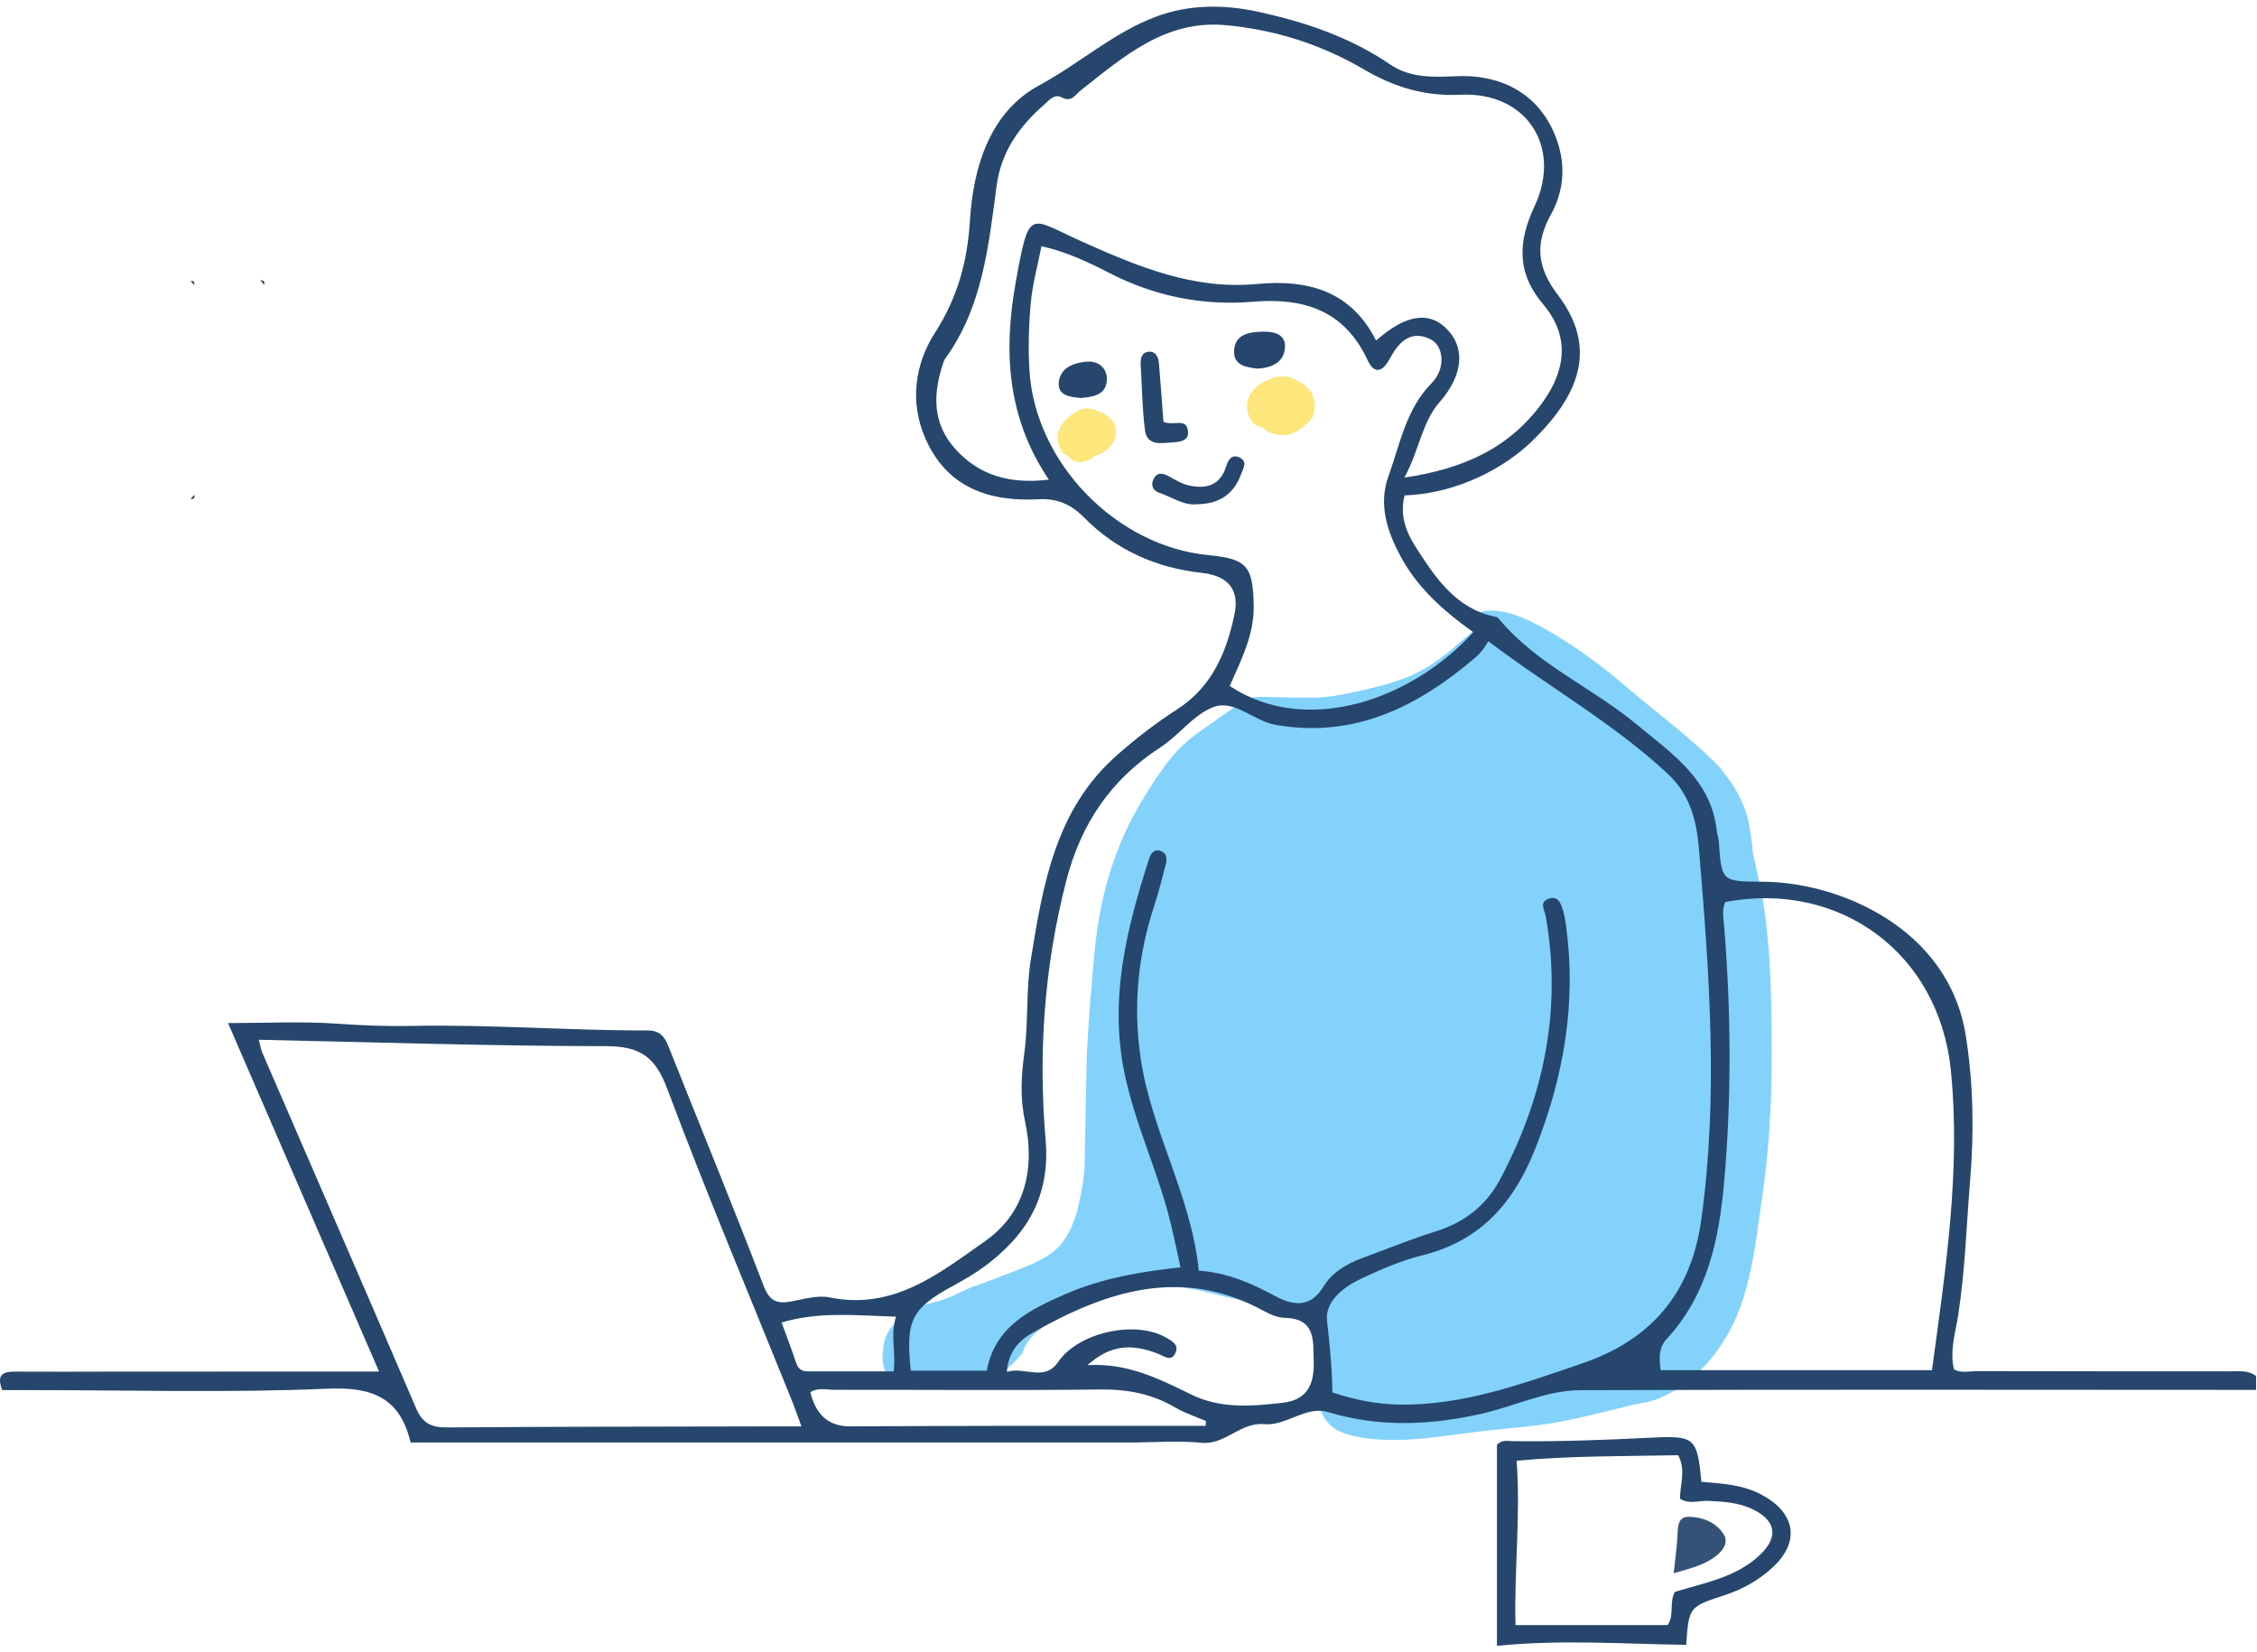
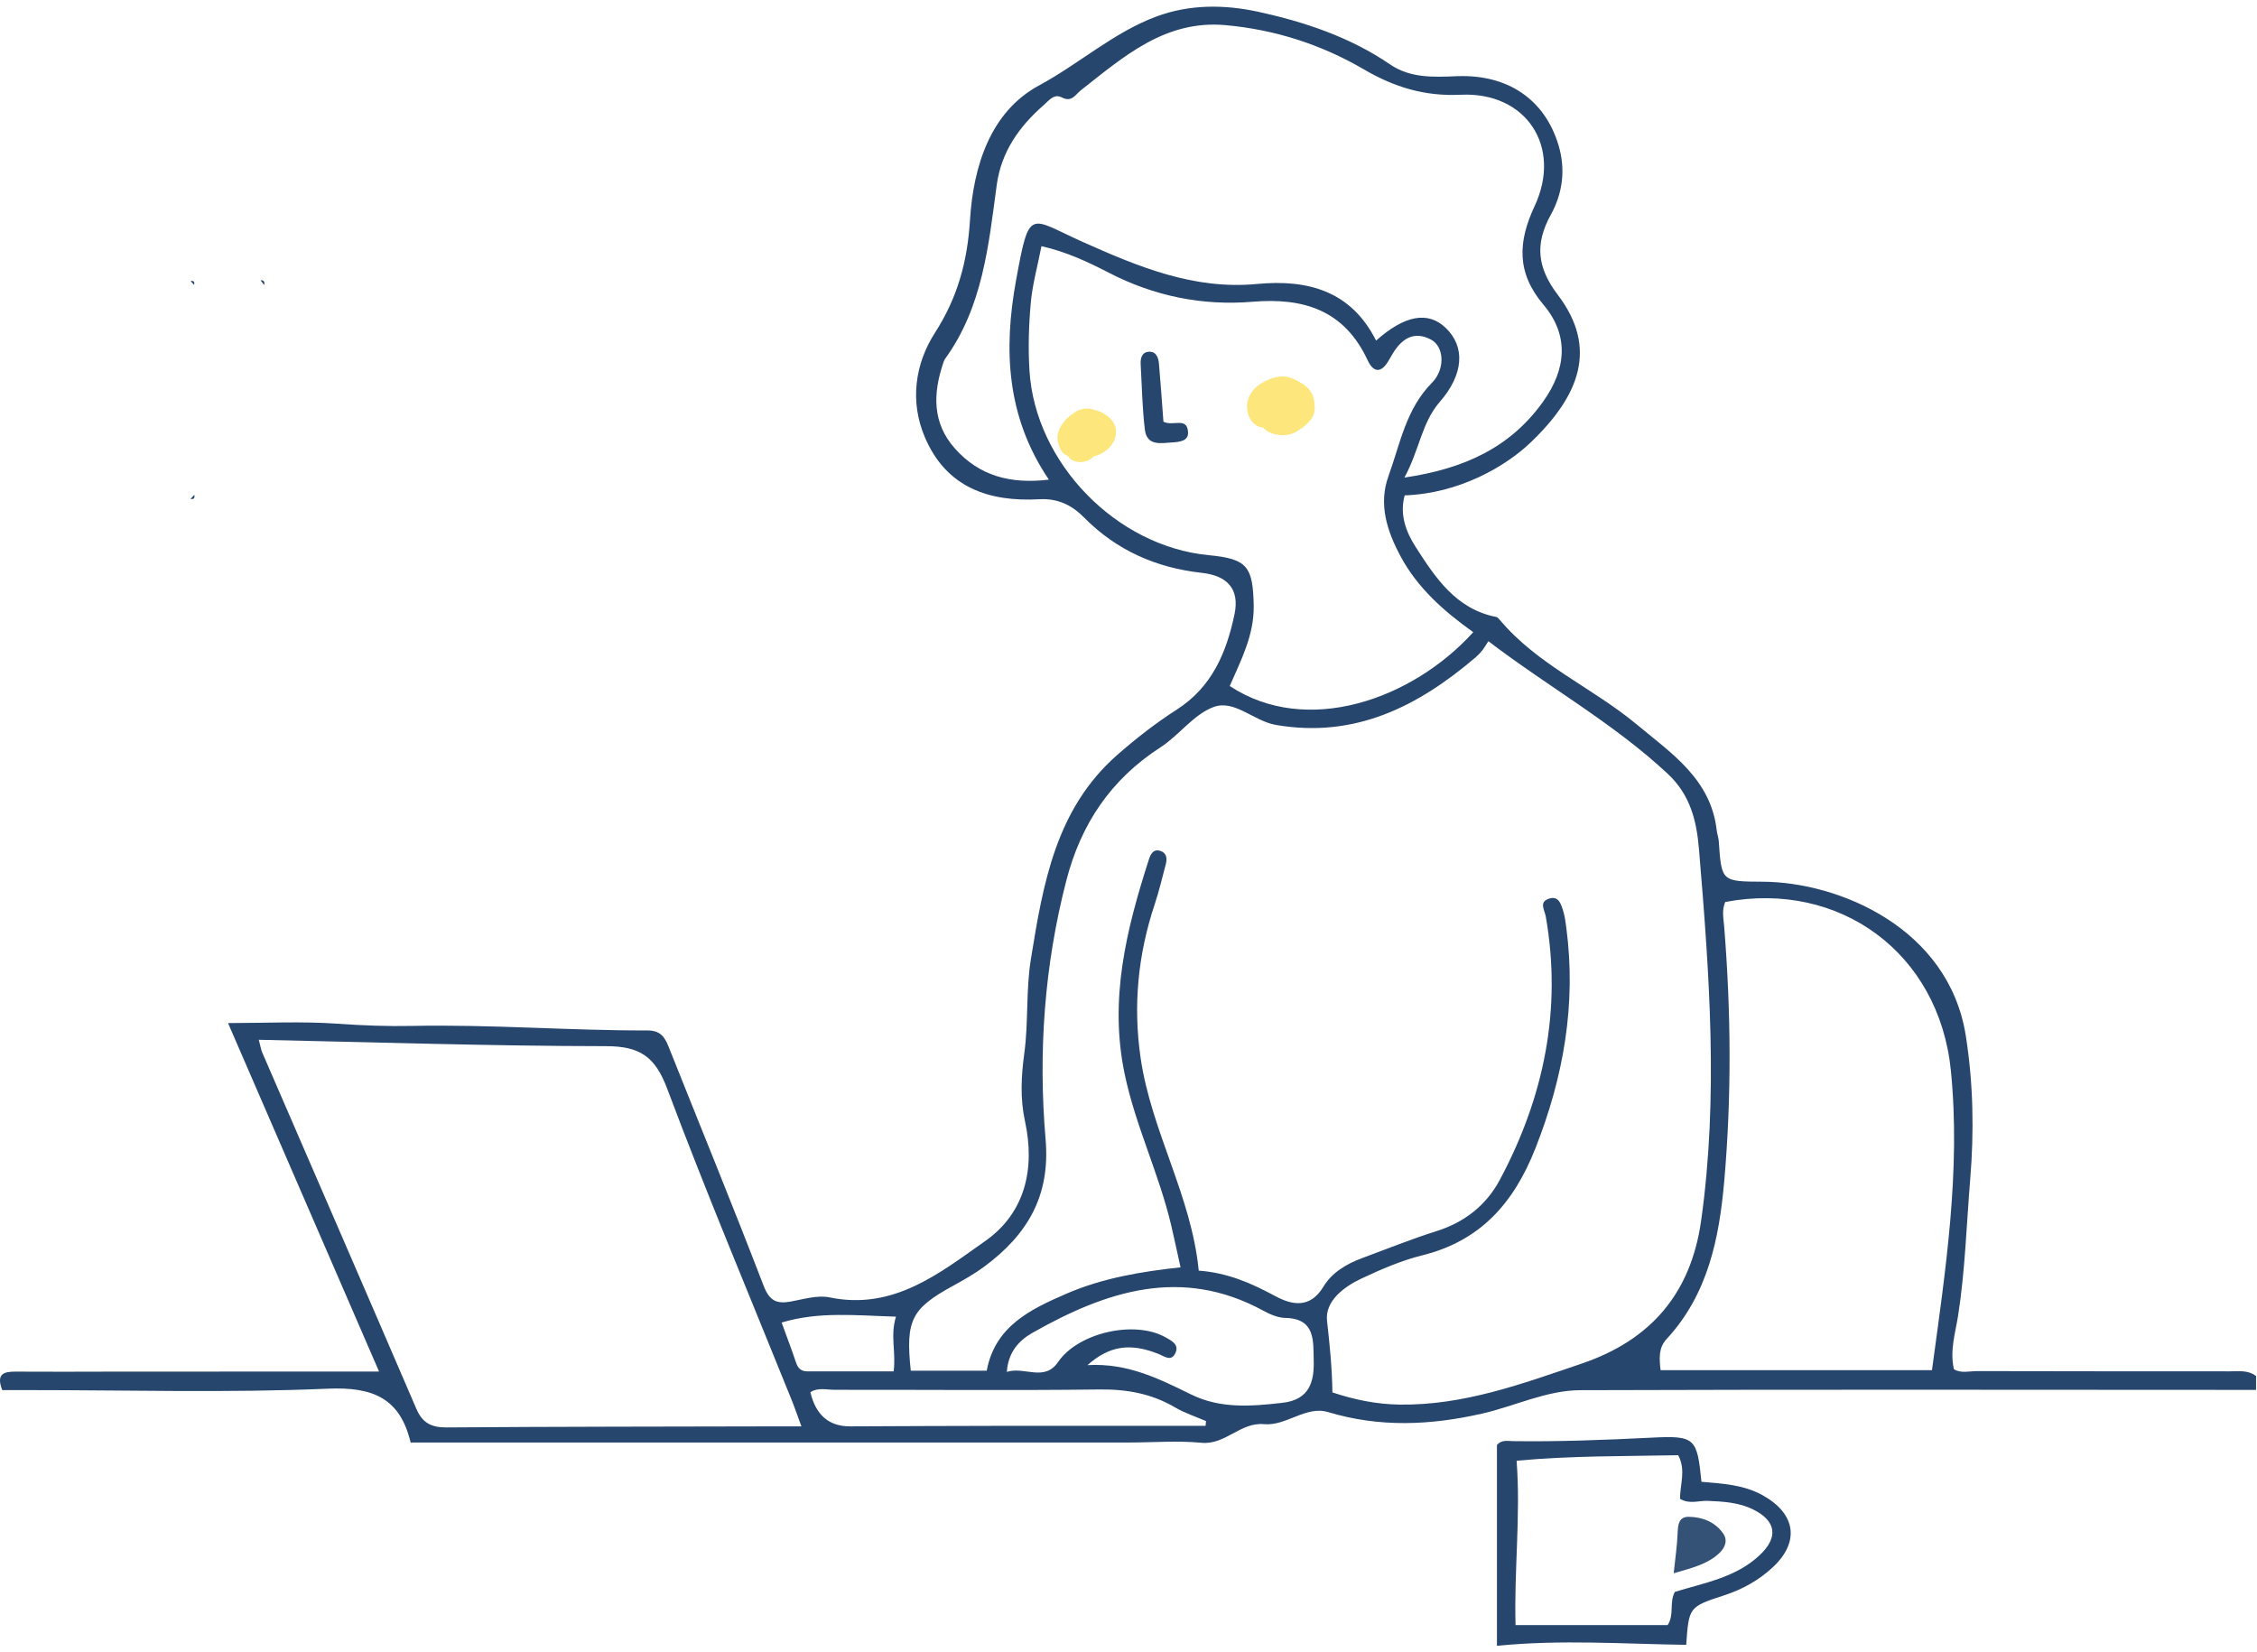
<svg xmlns="http://www.w3.org/2000/svg" width="306" height="224" viewBox="0 0 306 224" fill="none">
-   <path opacity="0.95" d="M185.02 194.991C184.217 194.883 183.395 194.7 182.58 194.447C181.764 194.201 181.075 193.84 180.551 193.385C179.817 192.759 179.324 192.02 179.046 191.141C178.743 190.193 178.572 189.112 178.54 187.917C178.54 187.677 178.54 187.437 178.54 187.196V187.013C178.54 186.849 178.528 186.684 178.515 186.526C178.502 186.356 178.496 186.191 178.49 186.021C178.464 185.357 178.471 184.7 178.477 184.023C178.502 182.31 178.502 180.919 178.477 179.649C178.458 179.137 178.427 178.72 178.382 178.334L178.37 178.239C178.237 178.182 178.098 178.119 177.965 178.068C177.763 177.999 177.56 177.936 177.352 177.885C176.783 177.759 176.195 177.664 175.626 177.569L175.095 177.481L174.305 177.348C173.262 177.171 172.219 177 171.176 176.823C169.709 176.577 168.376 176.317 167.111 176.046C166.138 175.831 165.152 175.584 164.197 175.344L163.047 175.059H163.122C162.181 174.857 161.321 174.699 160.505 174.585C159.601 174.497 158.679 174.459 157.68 174.459H157.332C156.163 174.503 155.025 174.604 153.855 174.775C152.819 174.952 151.769 175.186 150.65 175.483C149.892 175.717 149.196 175.957 148.52 176.223C147.894 176.507 147.281 176.817 146.643 177.171L146.554 177.196L146.466 177.215C146.137 177.291 145.758 177.392 145.41 177.537C144.715 177.835 144.057 178.214 143.507 178.549L143.216 178.726C142.711 179.029 142.192 179.345 141.706 179.693L141.781 179.623C141.446 179.883 141.08 180.154 140.738 180.439C140.422 180.704 140.119 180.97 139.879 181.261C139.664 181.52 139.392 181.861 139.145 182.253C138.949 182.569 138.817 182.917 138.709 183.22C138.678 183.315 138.646 183.41 138.608 183.498C138.393 183.751 138.172 183.998 137.944 184.238C137.59 184.611 137.224 184.971 136.851 185.325L136.788 185.382C136.2 185.939 135.593 186.514 134.834 186.842C133.987 187.209 132.982 187.209 132.097 187.209C131.926 187.209 131.8 187.209 131.674 187.209H131.484C131.067 187.209 130.649 187.203 130.226 187.196H130.081C129.739 187.184 129.398 187.178 129.056 187.178C128.892 187.178 128.721 187.178 128.557 187.184H128.563H128.386L128.45 187.171C127.59 187.215 126.724 187.291 125.883 187.361C125.422 187.399 124.967 187.437 124.505 187.475L124.063 187.506C123.683 187.538 123.298 187.569 122.912 187.569C122.558 187.569 122.255 187.544 121.983 187.487C121.161 187.317 120.44 186.798 120.099 186.122C119.48 184.896 119.638 183.467 119.827 182.222C119.909 181.697 120.067 181.229 120.308 180.787C120.453 180.515 120.643 180.256 120.826 180.003C121.224 179.453 121.711 178.922 122.337 178.366C122.931 177.841 123.734 177.499 124.511 177.202C125.055 176.994 125.63 176.842 126.193 176.703C126.433 176.64 126.667 176.577 126.907 176.513L127.002 176.494C127.716 176.273 128.374 176.046 129.006 175.774C129.379 175.603 129.752 175.432 130.118 175.255C130.593 175.028 131.067 174.807 131.547 174.598C131.819 174.484 132.091 174.389 132.369 174.295C132.514 174.244 132.66 174.193 132.811 174.143C133.279 173.972 133.747 173.795 134.215 173.618L134.777 173.41C136.453 172.784 138.185 172.133 139.853 171.425C140.523 171.115 141.13 170.805 141.712 170.47C142.129 170.205 142.515 169.933 142.881 169.648C143.134 169.433 143.381 169.212 143.615 168.978C143.785 168.782 143.95 168.586 144.101 168.378C144.449 167.878 144.765 167.36 145.056 166.848C145.246 166.456 145.397 166.051 145.543 165.672L145.524 165.742C145.739 165.141 145.935 164.591 146.086 164.029C146.504 162.265 146.775 160.792 146.952 159.408C147.066 158.251 147.079 157.069 147.085 155.925C147.085 155.583 147.085 155.248 147.098 154.907C147.11 154.066 147.136 153.219 147.155 152.378C147.174 151.62 147.193 150.861 147.205 150.103L147.237 148.32C147.275 145.741 147.319 143.073 147.483 140.456C147.698 137.03 147.989 133.547 148.248 130.557C148.577 126.764 149.095 123.471 149.854 120.487C150.227 119.014 150.714 117.472 151.346 115.777C151.972 114.083 152.642 112.566 153.381 111.144C154.171 109.62 155.063 108.154 155.834 106.921C156.763 105.429 157.686 104.114 158.653 102.901C159.412 101.953 160.284 101.068 161.245 100.271C162.162 99.513 163.154 98.83 164.115 98.166L164.21 98.103C165.215 97.407 166.207 96.706 167.2 95.992C167.554 95.732 167.939 95.486 168.388 95.233C168.432 95.208 168.47 95.189 168.515 95.176C168.932 94.828 169.355 94.632 169.81 94.569C170.228 94.512 170.683 94.487 171.195 94.487C171.328 94.487 171.454 94.487 171.587 94.487L172.541 94.512C174.204 94.557 175.93 94.601 177.617 94.601H178.313C179.046 94.569 179.779 94.506 180.557 94.411C181.6 94.247 182.731 94.026 184.116 93.722C185.658 93.381 186.847 93.09 187.959 92.787C189.167 92.42 190.222 92.053 191.177 91.668C191.992 91.295 192.776 90.877 193.579 90.416C194.584 89.778 195.595 89.051 196.676 88.178C197.233 87.717 197.776 87.243 198.326 86.769C198.769 86.383 199.211 86.004 199.66 85.624L199.774 85.53L200.001 85.34C199.869 85.15 199.786 84.91 199.755 84.695C199.66 83.918 200.14 83.178 200.905 82.951C201.278 82.837 201.67 82.786 202.151 82.786C202.321 82.786 202.486 82.786 202.656 82.799C204.117 82.913 205.659 83.368 207.366 84.183C208.763 84.847 210.185 85.65 211.848 86.699C214.528 88.387 217.126 90.29 219.579 92.357L220.103 92.799C221.595 94.057 223.131 95.359 224.686 96.598C226.652 98.166 228.233 99.475 229.655 100.733L229.579 100.682C230.894 101.82 231.937 102.8 232.866 103.735C233.366 104.241 233.789 104.835 234.2 105.404C234.617 105.992 235.06 106.611 235.433 107.269C236.28 108.754 236.849 110.278 237.133 111.795C237.399 113.211 237.563 114.488 237.652 115.702C237.898 116.738 238.126 117.8 238.341 118.831C238.442 119.298 238.537 119.766 238.638 120.228C238.998 121.922 239.251 123.445 239.415 124.887C239.586 126.429 239.801 128.458 239.921 130.487C240.035 132.428 240.111 134.388 240.149 136.297V136.246V136.467L240.136 136.385L240.155 136.758L240.168 137.251L240.149 137.15V137.049C240.326 145.115 240.136 151.272 239.561 157.025C239.257 160.046 238.815 163.093 238.385 166.045L238.233 167.12C237.772 170.344 237.177 173.77 236.002 177.051C235.382 178.783 234.636 180.331 233.789 181.659C233.353 182.342 232.828 183.144 232.228 183.922C231.653 184.674 230.995 185.332 230.433 185.875C229.067 187.184 227.784 188.157 226.507 188.84C225.647 189.295 224.92 189.618 224.225 189.851C223.504 190.098 222.758 190.231 222 190.363C221.507 190.446 221.007 190.572 220.533 190.692L220.16 190.787C219.073 191.059 217.986 191.318 216.898 191.577C214.528 192.14 212.075 192.728 209.623 193.088C207.77 193.36 205.842 193.549 203.984 193.733C202.694 193.859 201.361 193.992 200.052 194.156C199.205 194.257 198.358 194.371 197.511 194.485C195.166 194.801 192.732 195.13 190.33 195.212C189.875 195.231 189.426 195.237 188.971 195.237C187.58 195.237 186.309 195.161 185.089 194.997L185.02 194.991Z" fill="#7DD0FC" />
  <path d="M146.39 62.652C145.776 62.64 145.233 62.393 144.86 61.951C144.816 61.9 144.778 61.85 144.74 61.793C144.31 61.66 143.962 61.35 143.798 60.958C143.539 60.358 143.298 59.713 143.393 59.005C143.482 58.348 143.836 57.658 144.436 56.957C144.74 56.603 145.138 56.318 145.517 56.047L145.669 55.939C146.156 55.585 146.756 55.389 147.35 55.389C147.527 55.389 147.698 55.408 147.869 55.446C148.406 55.56 148.83 55.686 149.196 55.851C149.569 56.015 150.1 56.306 150.524 56.736C150.827 57.052 151.023 57.349 151.175 57.741C151.32 58.12 151.346 58.562 151.257 59.087C151.086 60.118 150.284 60.844 149.822 61.186C149.386 61.502 148.886 61.736 148.337 61.869C148.134 62.071 147.9 62.242 147.635 62.368C147.237 62.558 146.819 62.659 146.427 62.659H146.402L146.39 62.652Z" fill="#FDE67C" />
  <path d="M173.653 58.998C173.173 58.96 172.737 58.865 172.319 58.707C171.902 58.549 171.498 58.271 171.264 57.98C170.948 57.93 170.543 57.848 170.214 57.608C169.487 57.077 169.089 56.211 169.064 55.104C169.051 54.422 169.317 53.682 169.822 53.018C170.265 52.449 170.91 51.962 171.744 51.577C171.921 51.495 172.111 51.425 172.294 51.349L172.383 51.318C172.775 51.172 173.185 51.084 173.704 51.046C173.78 51.046 173.849 51.04 173.925 51.04C174.582 51.04 175.265 51.255 176.011 51.691C176.422 51.925 176.846 52.177 177.2 52.5C177.756 53.005 178.11 53.726 178.192 54.529C178.249 55.13 178.306 55.679 178.097 56.229C177.851 56.893 177.332 57.38 176.801 57.81C176.504 58.044 176.194 58.265 175.872 58.467C175.297 58.821 174.62 59.011 173.919 59.011C173.824 59.011 173.729 59.011 173.634 58.998H173.653Z" fill="#FDE67C" />
  <path d="M305.878 188.454C275.333 188.448 244.795 188.385 214.25 188.492C209.648 188.511 205.368 190.667 200.899 191.678C193.895 193.265 187.03 193.562 180.057 191.463C177.048 190.559 174.387 193.379 171.378 193.101C168.16 192.803 166.144 195.939 162.882 195.623C159.645 195.313 156.358 195.585 153.09 195.585C120.756 195.585 88.422 195.585 55.671 195.585C55.949 195.825 55.715 195.724 55.671 195.572C54.224 189.554 50.551 188.024 44.419 188.29C30.86 188.878 17.25 188.473 3.665 188.48C2.521 188.48 1.377 188.48 0.302 188.48C-0.57 186.21 0.568 185.97 2.161 185.976C6.478 186.008 10.796 185.983 15.113 185.976C26.068 185.976 37.023 185.964 47.978 185.964C48.996 185.964 50.014 185.964 51.392 185.964C44.508 170.072 37.782 154.546 30.917 138.718C35.911 138.718 40.886 138.458 45.816 138.806C49.179 139.046 52.529 139.173 55.886 139.103C66.519 138.882 77.126 139.742 87.752 139.716C89.503 139.716 90.104 140.551 90.647 141.923C94.946 152.719 99.358 163.472 103.524 174.32C104.314 176.38 105.288 176.823 107.21 176.475C108.954 176.159 110.832 175.571 112.482 175.913C121.142 177.702 127.394 172.619 133.601 168.251C138.993 164.452 140.365 158.44 138.968 152.037C138.292 148.92 138.45 145.956 138.873 142.814C139.449 138.604 139.076 134.305 139.765 130.051C141.415 119.836 143.134 109.665 151.491 102.344C154.026 100.119 156.719 98.027 159.557 96.206C164.33 93.14 166.283 88.463 167.37 83.298C168.091 79.872 166.409 78.051 162.939 77.672C156.782 76.996 151.383 74.631 146.977 70.168C145.321 68.493 143.437 67.551 140.89 67.691C134.094 68.07 128.336 66.117 125.421 59.353C123.304 54.447 124.062 49.314 126.762 45.117C129.846 40.319 131.161 35.432 131.509 29.838C131.964 22.518 134.284 15.141 140.877 11.582C146.301 8.655 150.935 4.432 156.731 2.258C161.27 0.557 166.049 0.602 170.632 1.607C176.922 2.985 183.047 5.033 188.471 8.737C191.24 10.627 194.375 10.457 197.549 10.33C204.477 10.065 209.471 13.529 211.31 19.718C212.284 22.992 211.866 26.203 210.254 29.124C208.093 33.037 208.383 36.267 211.196 39.965C216.664 47.159 214.199 53.613 207.505 60.01C204.104 63.259 197.801 66.919 190.443 67.166C189.742 69.739 190.595 72.078 191.929 74.157C194.628 78.355 197.397 82.577 202.852 83.652C203.029 83.684 203.194 83.873 203.32 84.025C208.447 90.15 215.899 93.229 221.892 98.216C226.614 102.148 231.956 105.638 232.746 112.56C232.803 113.072 232.993 113.565 233.03 114.077C233.403 119.545 233.403 119.52 239.036 119.551C249.359 119.614 264.214 125.828 266.521 140.443C267.539 146.916 267.653 153.434 267.115 159.926C266.61 166.07 266.433 172.253 265.478 178.365C265.111 180.723 264.334 183.075 264.903 185.641C265.826 186.248 267.014 185.9 268.133 185.907C279.505 185.938 290.884 185.932 302.256 185.938C303.495 185.938 304.778 185.736 305.872 186.57V188.467L305.878 188.454ZM201.784 86.952C201.424 87.502 201.215 87.875 200.949 88.203C200.69 88.532 200.393 88.842 200.077 89.114C192.27 95.77 183.736 100.138 172.99 98.292C169.994 97.78 167.37 94.816 164.545 95.859C161.833 96.857 159.867 99.696 157.319 101.339C150.612 105.682 146.554 111.7 144.563 119.418C141.579 130.98 140.751 142.732 141.762 154.515C142.42 162.227 139.227 167.448 133.469 171.722C132.122 172.72 130.643 173.555 129.17 174.364C123.569 177.442 122.76 178.997 123.481 185.85H133.778C134.916 179.775 139.765 177.506 144.594 175.407C149.424 173.315 154.607 172.423 160.056 171.835C159.608 169.806 159.216 167.967 158.786 166.133C157.149 159.174 153.975 152.719 152.49 145.671C150.347 135.513 152.705 126.05 155.751 116.574C155.979 115.859 156.327 115.088 157.281 115.36C158.16 115.613 158.267 116.378 158.059 117.162C157.578 118.989 157.142 120.834 156.548 122.623C154.291 129.425 153.602 136.309 154.645 143.459C156.093 153.409 161.542 162.157 162.522 172.284C166.51 172.575 169.722 174.029 172.908 175.742C175.183 176.968 177.623 177.442 179.425 174.459C180.582 172.543 182.554 171.368 184.678 170.584C188.028 169.345 191.347 168.005 194.748 166.93C198.579 165.723 201.506 163.415 203.352 159.957C209.319 148.769 211.784 136.916 209.578 124.292C209.42 123.376 208.649 122.383 209.894 121.89C211.304 121.334 211.652 122.592 211.955 123.591C212.164 124.286 212.252 125.025 212.353 125.752C213.731 136.126 211.993 146.006 208.162 155.716C205.254 163.08 200.753 168.238 192.845 170.204C190.013 170.906 187.27 172.095 184.615 173.34C182.181 174.478 179.615 176.425 179.918 179.099C180.278 182.297 180.601 185.502 180.645 188.796C183.692 189.807 186.631 190.395 189.716 190.446C198.421 190.578 206.398 187.62 214.458 184.883C223.82 181.697 229.244 175.375 230.635 165.514C233.005 148.699 231.747 131.916 230.344 115.133C230.028 111.333 229.181 107.793 226.134 104.942C218.782 98.065 210.008 93.197 201.79 86.939L201.784 86.952ZM35.089 140.993C35.335 141.916 35.386 142.327 35.55 142.7C42.517 158.801 49.514 174.889 56.443 191.008C57.277 192.949 58.497 193.562 60.57 193.543C75.628 193.429 90.692 193.436 105.749 193.398C106.628 193.398 107.513 193.398 108.657 193.398C108.095 191.88 107.728 190.8 107.298 189.738C101.64 175.704 95.761 161.759 90.451 147.599C88.821 143.256 86.747 141.853 82.171 141.847C66.601 141.834 51.031 141.316 35.102 140.981L35.089 140.993ZM190.424 64.751C198.592 63.556 204.843 60.623 209.262 54.384C212.347 50.029 212.77 45.471 209.262 41.318C205.596 36.981 205.785 32.809 208.061 27.942C211.829 19.882 206.91 12.429 198.042 12.846C193.168 13.08 189.053 11.828 184.912 9.407C179.153 6.038 172.845 4.009 166.138 3.408C157.97 2.681 152.363 7.669 146.573 12.214C145.77 12.846 145.309 13.908 143.968 13.213C142.887 12.656 142.217 13.63 141.541 14.218C138.191 17.126 135.744 20.584 135.131 25.11C134.025 33.327 133.222 41.634 128.127 48.663C128.007 48.828 127.944 49.042 127.874 49.238C126.496 53.354 126.37 57.33 129.461 60.806C132.78 64.542 137.002 65.655 142.205 65.035C136.446 56.521 136.048 47.418 137.742 38.081C139.588 27.948 139.499 29.541 146.807 32.809C154.367 36.185 161.883 39.314 170.404 38.505C177.307 37.847 183.18 39.44 186.568 46.179C190.469 42.715 193.591 42.184 195.962 44.415C198.699 46.994 198.459 50.762 195.197 54.498C192.751 57.304 192.447 60.996 190.418 64.738L190.424 64.751ZM199.736 85.713C195.722 82.849 192.188 79.714 189.893 75.441C188.054 72.014 186.859 68.379 188.25 64.549C189.83 60.181 190.62 55.452 194.141 51.9C195.981 50.041 195.785 46.994 194.027 46.052C191.714 44.813 190.032 45.926 188.806 47.974C188.642 48.246 188.477 48.511 188.326 48.79C187.384 50.496 186.284 50.699 185.418 48.84C182.282 42.089 176.795 40.331 169.842 40.913C163.021 41.482 156.491 40.161 150.328 36.975C147.502 35.515 144.569 34.137 141.2 33.378C140.662 36.134 139.973 38.574 139.752 41.059C139.48 44.086 139.385 47.159 139.569 50.193C140.327 62.785 151.358 74.088 163.881 75.276C169.071 75.769 169.873 76.774 169.975 82.091C170.05 86.111 168.236 89.543 166.725 93.014C177.162 99.917 191.474 94.853 199.742 85.713H199.736ZM225.141 185.78H261.932C263.771 172.221 265.851 158.731 264.498 145.172C262.899 129.153 249.352 119.368 233.903 122.301C233.416 123.395 233.675 124.558 233.764 125.683C234.687 137.144 234.775 148.611 233.776 160.065C233.094 167.891 231.57 175.495 225.944 181.57C224.832 182.771 224.964 184.238 225.141 185.787V185.78ZM136.516 186.008C138.924 185.249 141.592 187.405 143.469 184.655C146.149 180.723 153.767 178.953 157.996 181.311C158.83 181.779 159.873 182.278 159.38 183.41C158.811 184.712 157.857 183.884 156.997 183.549C153.229 182.076 150.448 182.436 147.433 185.098C152.894 184.775 157.186 186.969 161.517 189.086C165.486 191.027 169.646 190.686 173.875 190.205C177.548 189.788 178.192 187.329 178.11 184.465C178.034 181.88 178.395 178.77 174.254 178.694C173.255 178.675 172.193 178.214 171.289 177.721C160.17 171.658 149.948 175.066 139.986 180.711C138.172 181.741 136.692 183.302 136.509 186.002L136.516 186.008ZM163.451 193.322C163.47 193.107 163.489 192.898 163.508 192.683C162.098 192.07 160.613 191.59 159.298 190.818C156.118 188.954 152.774 188.353 149.082 188.397C137.103 188.543 125.124 188.423 113.145 188.442C112.058 188.442 110.895 188.094 109.871 188.77C110.6 191.864 112.393 193.406 115.25 193.398C121.976 193.372 128.702 193.334 135.428 193.328C144.771 193.315 154.114 193.328 163.457 193.328L163.451 193.322ZM121.471 178.523C115.971 178.359 111.015 177.803 105.971 179.32C106.66 181.223 107.323 182.942 107.905 184.693C108.17 185.49 108.575 185.938 109.447 185.938C113.367 185.926 117.292 185.938 121.155 185.938C121.509 183.328 120.668 181.178 121.471 178.53V178.523Z" fill="#26466D" />
  <path d="M202.953 223.152V195.92C203.604 195.174 204.394 195.395 205.09 195.401C211.392 195.49 217.682 195.237 223.972 194.927C229.819 194.637 230.091 194.972 230.679 200.914C233.53 201.16 236.419 201.293 239.067 202.791C243.416 205.25 244.048 209.005 240.414 212.444C238.505 214.245 236.248 215.503 233.713 216.325C228.953 217.868 228.978 217.931 228.612 223.02C220.192 222.906 211.734 222.28 202.959 223.152H202.953ZM205.621 198.069C206.183 205.579 205.267 212.874 205.475 220.346H226.096C227.031 218.93 226.285 217.311 227.069 215.845C231.033 214.612 235.369 213.917 238.618 210.819C241.153 208.405 240.793 206.205 237.695 204.669C235.748 203.708 233.669 203.594 231.564 203.499C230.337 203.442 229.067 203.999 227.784 203.227C227.739 201.331 228.631 199.346 227.524 197.31C220.293 197.456 213.086 197.367 205.621 198.056V198.069Z" fill="#26466D" />
  <path d="M25.841 38.1C26.271 38.037 26.41 38.226 26.315 38.631C26.157 38.454 25.999 38.277 25.841 38.1Z" fill="#26466D" />
  <path d="M35.322 37.999C35.809 37.973 35.904 38.239 35.809 38.65C35.645 38.435 35.487 38.214 35.322 37.999Z" fill="#26466D" />
  <path d="M26.346 67.084C26.422 67.494 26.314 67.735 25.834 67.652C26.005 67.463 26.175 67.273 26.346 67.084Z" fill="#26466D" />
  <path d="M157.736 57.178C159.077 57.854 160.941 56.47 161.074 58.6C161.15 59.833 159.848 59.928 158.956 59.984C157.446 60.079 155.499 60.528 155.221 58.259C154.867 55.345 154.822 52.392 154.652 49.453C154.607 48.669 154.753 47.835 155.619 47.708C156.7 47.544 157.054 48.429 157.13 49.314C157.357 51.918 157.534 54.529 157.736 57.178Z" fill="#26466D" />
-   <path d="M162.319 68.367C160.511 68.588 158.918 67.4 157.155 66.812C156.402 66.559 155.985 65.87 156.352 65.048C156.794 64.049 157.534 64.075 158.413 64.549C159.317 65.042 160.239 65.623 161.226 65.832C163.482 66.312 165.391 65.864 166.213 63.316C166.472 62.513 166.877 61.565 167.933 61.982C169.247 62.501 168.552 63.506 168.236 64.359C167.282 66.97 165.322 68.335 162.313 68.367H162.319Z" fill="#26466D" />
-   <path d="M170.474 49.984C169.052 49.795 167.313 49.599 167.313 47.721C167.313 45.357 169.279 45.016 171.144 44.971C172.693 44.934 174.381 45.269 174.204 47.222C174.033 49.175 172.39 49.871 170.474 49.984Z" fill="#26466D" />
-   <path d="M146.554 53.966C144.942 53.834 143.336 53.575 143.558 51.773C143.798 49.813 145.593 49.194 147.325 49.036C148.943 48.89 150.113 49.959 150.069 51.438C150.005 53.644 148.09 53.802 146.548 53.966H146.554Z" fill="#26466D" />
  <path d="M226.918 213.31C227.139 211.148 227.392 209.517 227.449 207.88C227.493 206.729 227.601 205.636 228.985 205.661C230.806 205.693 232.5 206.344 233.6 207.886C234.308 208.879 233.878 209.884 233.012 210.668C231.406 212.122 229.39 212.589 226.918 213.316V213.31Z" fill="#345176" />
</svg>